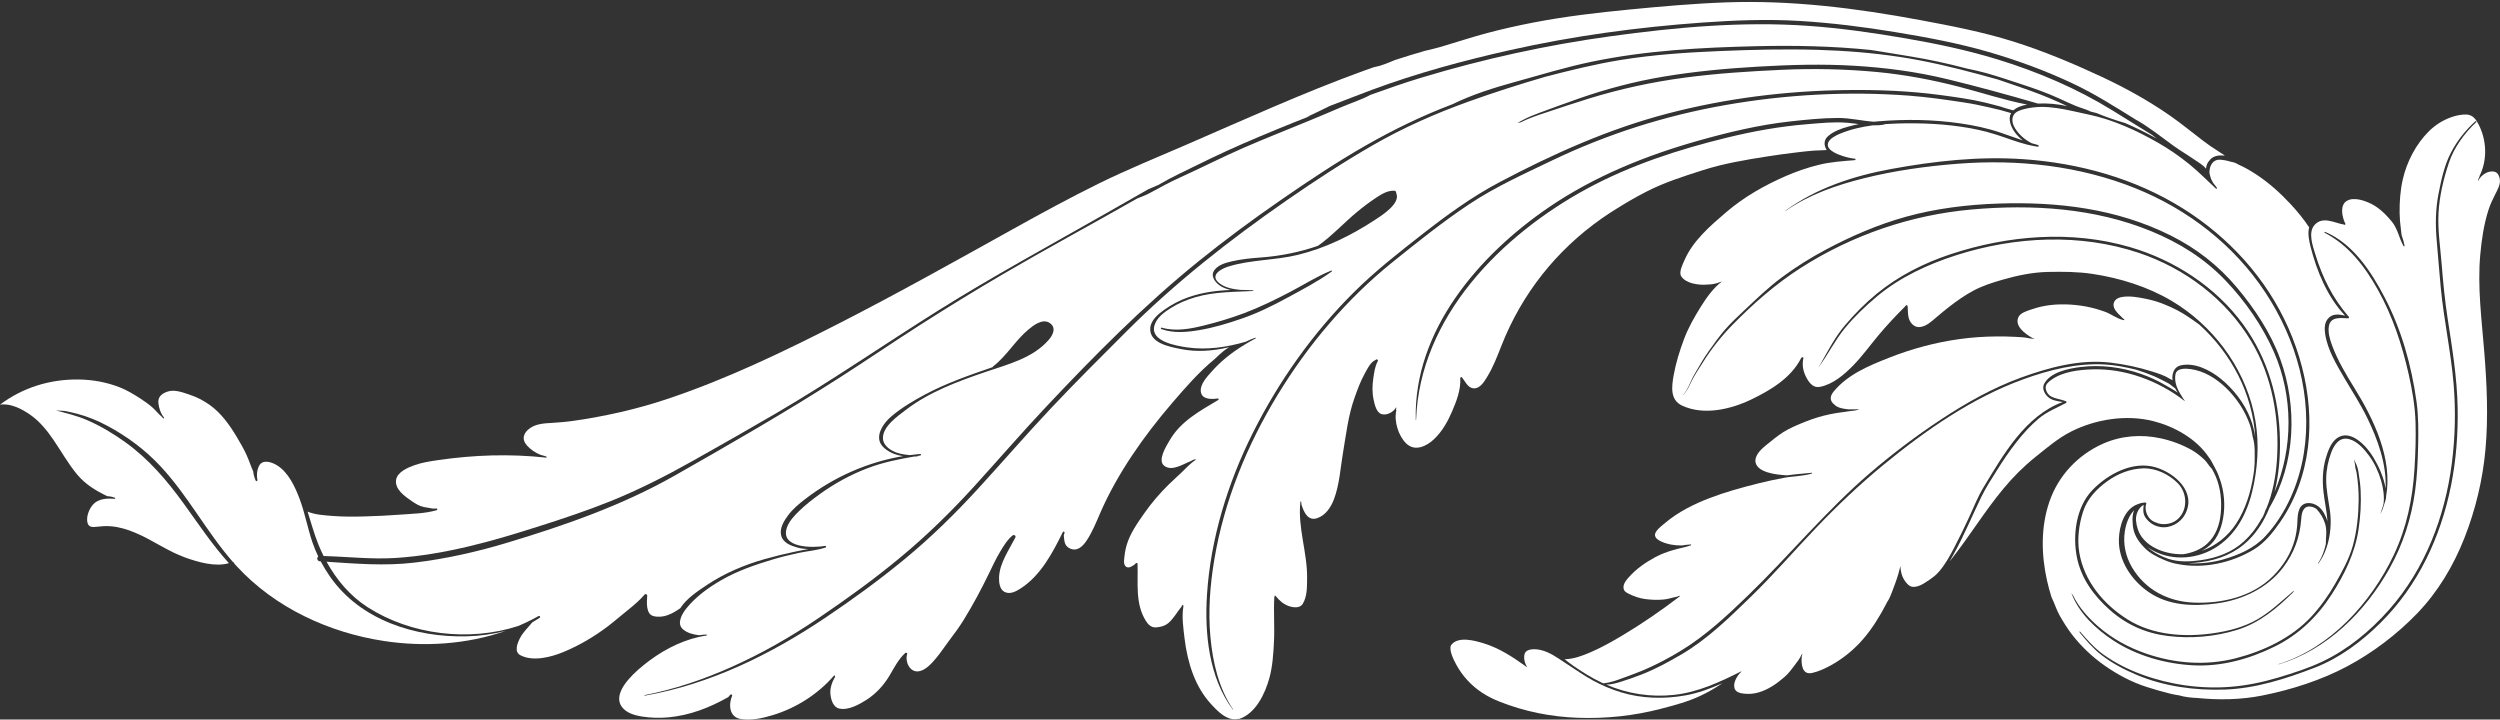
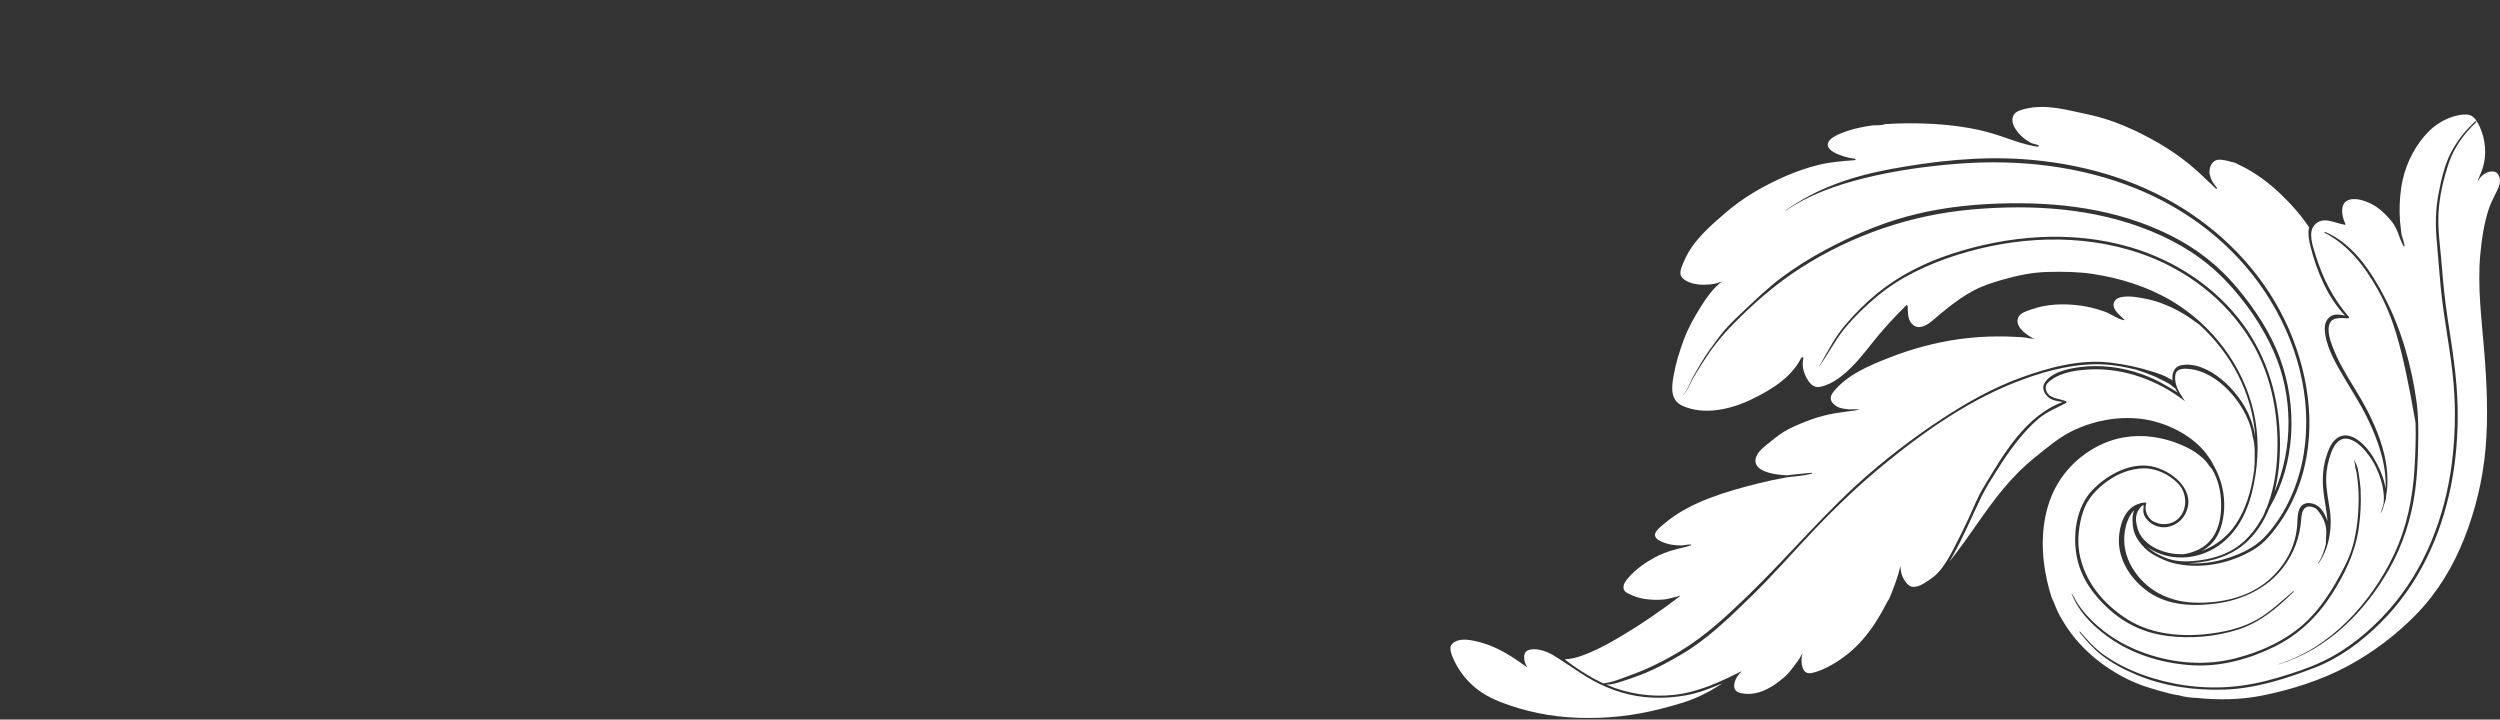
<svg xmlns="http://www.w3.org/2000/svg" fill="#000000" height="623.6" preserveAspectRatio="xMidYMid meet" version="1" viewBox="0.0 -1.7 2166.6 623.6" width="2166.6" zoomAndPan="magnify">
  <rect x="0.0" y="-1.7" width="2166.6" height="623.6" fill="#333333" stroke="none" />
  <defs>
    <clipPath id="a">
-       <path d="M 283 19 L 1870 19 L 1870 621.93 L 283 621.93 Z M 283 19" />
-     </clipPath>
+       </clipPath>
    <clipPath id="b">
      <path d="M 1770 97 L 2166.559 97 L 2166.559 605 L 1770 605 Z M 1770 97" />
    </clipPath>
  </defs>
  <g>
    <g id="change1_1">
      <path d="M 1953.125 355.34 C 1957.82 375.852 1957.414 396.754 1953.391 417.348 C 1949.242 438.641 1940.512 459.148 1921.934 471.691 C 1905.387 482.863 1883.383 484.953 1865.539 475.277 C 1863.941 474.406 1862.418 473.43 1860.973 472.367 C 1861.074 472.461 1861.164 472.562 1861.277 472.656 C 1866.566 477.273 1872.723 480.383 1879.219 482.637 C 1888.383 485.555 1897.859 485.133 1907.352 483.777 C 1921.223 481.793 1934.281 477.051 1944.762 467.457 C 1950.676 462.047 1955.473 455.746 1959.344 448.879 C 1959.305 448.879 1959.293 448.863 1959.254 448.859 C 1961.105 446.566 1962.301 443.668 1963.215 440.73 C 1963.25 440.652 1963.289 440.574 1963.316 440.496 C 1963.391 440.344 1963.441 440.188 1963.504 440.031 C 1963.723 439.68 1963.938 439.328 1964.141 438.969 C 1969.672 425.586 1972.363 410.824 1973.301 396.648 C 1975.625 361.43 1969.293 324.676 1951.043 294.129 C 1929.305 257.766 1893.711 230.906 1853.738 217.484 C 1802.738 200.359 1746.434 203.191 1695.586 219.406 C 1670.902 227.281 1646.551 238.539 1626.555 255.285 C 1616.707 263.543 1607.188 272.629 1599.004 282.559 C 1590.223 293.18 1584.336 305.465 1576.148 316.441 C 1576.125 316.484 1576.047 316.445 1576.074 316.402 C 1576.922 315.07 1577.75 313.738 1578.523 312.367 C 1584.777 301.227 1590.602 290.07 1598.902 280.258 C 1607.188 270.465 1616.414 261.113 1626.324 252.965 C 1645.133 237.52 1667.25 226.305 1690.293 218.672 C 1740.152 202.156 1795.188 197.602 1846.074 212.504 C 1884.676 223.809 1920.285 246.938 1944.129 279.625 C 1965.422 308.832 1975.383 343.898 1975.902 379.82 C 1976.117 394.336 1974.953 410.008 1971.145 424.809 C 1987.527 386.586 1987.398 341.5 1970.664 303.348 C 1960.715 280.629 1945.676 259.086 1928.531 241.191 C 1910.375 222.234 1888.863 208.824 1864.676 198.828 C 1815.504 178.496 1761.129 175.195 1708.594 179.871 C 1655.941 184.559 1604.754 202.137 1560.223 230.719 C 1538.715 244.52 1519.324 261.566 1501.469 279.805 C 1491.953 289.52 1482.992 300.758 1475.824 312.332 C 1472.473 317.766 1468.652 323.164 1465.875 328.922 C 1463.832 333.129 1461.98 337.344 1458.656 340.711 C 1458.605 340.758 1458.539 340.691 1458.578 340.641 C 1463.121 335.578 1464.973 328.648 1468.387 322.848 C 1472.473 315.883 1476.332 308.844 1481.066 302.285 C 1485.508 296.156 1489.832 289.895 1494.797 284.172 C 1499.91 278.281 1505.582 272.973 1511.254 267.641 C 1521.938 257.582 1532.344 247.477 1544.16 238.715 C 1556.199 229.789 1568.918 221.789 1582.152 214.742 C 1604.195 203.004 1627.633 192.824 1651.73 186.156 C 1677.707 178.961 1704.633 175.652 1731.535 174.727 C 1783.145 172.945 1834.461 179.043 1881.148 202.359 C 1903.484 213.512 1922.684 228.461 1938.723 247.621 C 1954.039 265.918 1967.859 286.668 1976.055 309.184 C 1991.207 350.754 1989.445 399.852 1966.793 438.285 C 1962.641 448.777 1956.805 458.434 1948.746 466.395 C 1937.453 477.551 1923.164 483.391 1907.582 485.449 C 1903.812 485.945 1900.121 486.293 1896.453 486.379 C 1906.516 486.906 1916.555 486.016 1926.352 483.223 C 1940.078 479.312 1953.457 473.629 1963.301 462.973 C 1981.336 443.473 1992.426 417.281 1996.574 391.254 C 2004.355 342.578 1990.219 292.66 1963.352 251.91 C 1936.273 210.828 1896.426 179.93 1850.922 161.566 C 1802.016 141.844 1748.742 136.137 1696.41 140.223 C 1669.367 142.336 1642.059 146.152 1615.715 152.695 C 1591.848 158.629 1567.863 166.84 1547.57 181.02 C 1547.434 181.109 1547.316 180.898 1547.434 180.805 C 1574.359 161.148 1606.543 150.707 1639.039 144.742 C 1676.703 137.832 1715.078 133.613 1753.387 136.254 C 1802.039 139.609 1850.426 152.984 1891.949 179.047 C 1931.82 204.07 1964.383 239.699 1983.402 282.977 C 2002.16 325.637 2008.426 375.93 1991.828 420.371 C 1987.754 431.289 1982.414 441.625 1975.766 451.199 C 1969.582 460.094 1962.504 468.957 1953.074 474.621 C 1934 486.09 1909.941 491.398 1887.898 487.238 C 1883.434 486.629 1879.055 485.078 1874.918 483.301 C 1869.055 480.785 1863.383 477.859 1858.801 473.332 C 1854.527 469.105 1850.656 463.848 1849.133 457.941 C 1848.562 455.781 1848.242 453.363 1848.207 450.91 C 1847.891 447.414 1848.219 443.656 1849.512 440.48 C 1844.934 445.164 1842.469 452.344 1841.48 458.676 C 1839.766 469.672 1842.102 480.492 1847.75 490.086 C 1859.184 509.473 1879.082 519.691 1901.223 520.543 C 1925.93 521.496 1952.211 515.41 1970.141 497.332 C 1978.734 488.688 1985.484 477.992 1988.684 466.152 C 1990.066 460.969 1990.828 455.828 1991.016 450.477 C 1991.145 446.754 1991.309 442.961 1992.754 439.484 C 1995.598 432.723 2003.82 433.215 2008.934 437.016 C 2012.984 440.023 2015.434 445 2017.105 449.984 C 2016.523 441.305 2014.52 432.961 2013.578 424.23 C 2012.562 414.723 2012.883 404.848 2015.57 395.609 C 2017.285 389.742 2019.734 382.445 2024.723 378.492 C 2036.586 369.094 2050.977 384.879 2056.711 394.434 C 2061.383 402.211 2066.012 412.02 2067.449 421.805 C 2068.438 400.516 2060.633 379.148 2051.434 360.242 C 2045.633 348.352 2038.504 337.539 2031.84 326.152 C 2025.062 314.57 2017.184 301.555 2015.129 288.051 C 2014.453 283.602 2014.301 278.676 2017.156 274.906 C 2021.055 269.758 2026.84 270.613 2032.348 271.801 C 2017.156 256.004 2007.73 233.098 2002.449 212.238 C 2001.23 207.438 1999.734 200.727 2001.219 195.363 C 1996.422 188.098 1990.762 181.227 1984.953 174.996 C 1976.285 165.699 1966.602 156.941 1955.98 149.91 C 1951.031 146.637 1945.625 143.406 1939.965 140.938 C 1938.988 140.297 1937.922 139.762 1936.82 139.352 C 1936.324 139.211 1935.828 139.059 1935.348 138.895 C 1934.777 138.746 1934.191 138.629 1933.609 138.551 C 1931.895 138.02 1930.184 137.57 1928.445 137.242 C 1926.301 136.832 1923.734 136.496 1921.465 136.879 C 1920.184 137.227 1918.988 137.848 1917.922 138.91 C 1916.539 140.297 1915.641 142.145 1915.172 144.164 C 1915.121 144.516 1915.07 144.871 1915.043 145.227 C 1915.02 145.199 1914.992 145.172 1914.969 145.145 C 1914.816 146.02 1914.766 146.914 1914.766 147.812 C 1914.941 149 1915.195 150.172 1915.562 151.312 C 1915.867 152.238 1916.16 153.121 1916.414 154.012 C 1916.453 154.012 1916.488 154.02 1916.527 154.016 C 1916.922 154.945 1917.379 155.836 1917.887 156.66 C 1919.055 158.086 1920.195 159.531 1921.273 161.012 C 1921.68 161.566 1920.828 162.145 1920.359 161.715 C 1912.695 154.664 1905.477 147.188 1897.367 140.633 C 1888.977 133.848 1880.082 127.664 1870.73 122.285 C 1851.594 111.285 1831.164 101.961 1809.488 97.445 C 1791.445 93.691 1773.246 88.074 1754.77 92.719 C 1751.625 93.512 1747.133 94.723 1745.293 97.707 C 1743.059 101.324 1744.074 105.648 1746.141 109.145 C 1749.531 114.844 1754.836 119.508 1760.836 122.453 C 1762.652 122.988 1764.453 123.512 1766.293 123.984 C 1767.078 124.191 1766.941 125.562 1766.09 125.449 C 1765.711 125.398 1765.328 125.324 1764.934 125.266 C 1764.883 125.273 1764.832 125.285 1764.781 125.277 C 1764.238 125.203 1763.691 125.102 1763.16 124.98 C 1754.199 123.414 1745.684 120.336 1737.082 117.328 C 1727.41 113.949 1717.652 111.223 1707.551 109.418 C 1686.551 105.656 1665.156 104.707 1643.848 105.348 C 1640.371 105.449 1636.844 105.621 1633.328 105.879 C 1633.176 106.086 1632.961 106.246 1632.656 106.301 C 1629.434 106.855 1626.211 107.004 1623 106.926 C 1613.191 108.223 1603.484 110.449 1594.422 114.258 C 1591.047 115.672 1585.59 118.406 1584.27 122.129 C 1584.285 122.223 1584.27 122.324 1584.234 122.43 C 1581.594 130.547 1602.582 135.602 1607.34 135.809 C 1607.379 135.812 1607.402 135.824 1607.43 135.832 C 1607.441 135.836 1607.469 135.836 1607.492 135.836 C 1608.305 135.891 1608.293 137.039 1607.492 137.102 C 1596.91 137.949 1586.492 138.613 1576.137 141.176 C 1566.492 143.57 1557.039 146.789 1547.914 150.762 C 1529.273 158.879 1511.633 168.816 1496.141 182.074 C 1482.246 193.961 1467.043 206.938 1459.695 224.102 C 1458.285 227.395 1454.719 234.23 1457.031 237.785 C 1459.109 240.988 1463.031 242.879 1466.625 243.832 C 1470.711 244.914 1475.34 245.336 1479.832 244.902 C 1481.406 244.859 1482.98 244.727 1484.504 244.477 C 1487.246 244.035 1489.809 243.176 1492.332 242.191 C 1484.883 247.91 1479.211 255.797 1474.262 263.688 C 1468.516 272.875 1463.16 282.238 1459.352 292.426 C 1455.582 302.496 1452.297 313.105 1450.43 323.707 C 1448.707 333.434 1447.223 344.887 1457.805 349.832 C 1476.484 358.562 1499.895 353.074 1517.625 344.559 C 1534.449 336.473 1552.102 325.941 1560.871 308.762 C 1560.934 308.621 1561.047 308.547 1561.164 308.52 C 1561.188 308.449 1561.227 308.379 1561.25 308.301 C 1561.352 307.973 1561.684 307.898 1561.926 307.992 C 1562.344 307.637 1563.027 307.984 1562.902 308.594 C 1561.492 314.926 1562.75 320.738 1565.961 326.367 C 1568.434 330.719 1571.77 334.648 1577.305 333.559 C 1588.508 331.355 1598.141 323.07 1605.934 315.133 C 1613.965 306.93 1620.652 297.621 1628 288.812 C 1635.234 280.137 1642.938 271.961 1650.941 264 C 1650.941 263.922 1650.93 263.84 1650.93 263.762 C 1651.414 263.391 1651.895 263.02 1652.391 262.656 C 1652.82 262.789 1653.176 263.141 1653.227 263.699 C 1653.531 267.078 1653.305 270.68 1654.203 273.973 C 1655.309 278.07 1658.914 282.207 1663.684 281.75 C 1669.535 281.188 1673.977 276.793 1678.266 273.188 C 1681.641 270.355 1684.988 267.484 1688.465 264.785 C 1695.496 259.328 1702.754 254.102 1710.66 249.961 C 1718.543 245.836 1726.891 243.16 1735.418 240.723 C 1748.387 237.023 1761.305 234.262 1774.832 233.965 C 1787.766 233.684 1800.707 233.75 1813.523 235.684 C 1837.152 239.246 1861.289 246.742 1881.934 258.988 C 1917.176 279.895 1943.965 315.203 1953.125 355.34" fill="#ffffff" />
    </g>
    <g id="change1_2">
      <path d="M 1387.84 589.758 C 1388.414 590.031 1388.992 590.281 1389.566 590.539 C 1395.523 589.902 1401.391 587.809 1406.965 585.707 C 1412.516 583.621 1418.141 581.668 1423.609 579.367 C 1435.117 574.527 1446.332 568.609 1456.977 562.098 C 1478.18 549.133 1496.535 532.082 1514.344 514.898 C 1550.602 479.926 1582.484 440.883 1620.844 408.043 C 1640.496 391.227 1661.289 375.516 1682.91 361.32 C 1704.457 347.184 1727.156 334.379 1751.438 325.559 C 1775.934 316.66 1802.566 309.5 1828.836 312.531 C 1841.152 313.949 1853.551 316.625 1865.371 320.363 C 1870.133 321.867 1875.863 323.609 1880.387 326.59 C 1881.188 326.938 1882.09 327.352 1882.797 327.91 C 1882.676 327.02 1882.617 326.121 1882.652 325.215 C 1882.844 320.535 1884.895 316.078 1889.906 314.941 C 1901.922 312.211 1915.172 318.973 1924.285 326.273 C 1935.316 335.121 1945.137 347.633 1950.254 360.91 C 1952.305 366.195 1953.684 371.703 1954.5 377.305 C 1952.188 339.703 1933.875 304.734 1905.973 279.586 C 1899.941 275.234 1893.984 270.91 1887.305 267.395 C 1878.898 262.969 1869.785 259.363 1860.48 257.426 C 1853.562 255.988 1844.676 254.25 1837.578 255.98 C 1832.387 257.25 1829.914 261.926 1833.047 266.828 C 1834.918 269.734 1837.543 271.824 1839.891 274.277 C 1840.203 274.496 1840.516 274.707 1840.828 274.93 C 1841.234 275.23 1840.996 275.852 1840.48 275.75 C 1834.855 274.676 1829.723 270.434 1824.293 268.488 C 1818.969 266.582 1813.5 264.988 1807.938 263.957 C 1796.449 261.82 1783.715 261.312 1772.168 263.391 C 1767.973 264.148 1763.836 265.277 1759.805 266.68 C 1756.473 267.836 1751.027 269.484 1749.324 272.977 C 1745.621 280.574 1754.648 287.441 1761.449 291.27 C 1762.086 291.492 1762.695 291.738 1763.297 292.023 C 1763.355 292.051 1763.391 292.094 1763.426 292.133 C 1761.809 291.844 1760.203 291.625 1758.57 291.473 C 1754.543 290.516 1750.262 290.426 1746.184 290.215 C 1740.98 289.941 1735.777 289.82 1730.57 289.863 C 1719.637 289.957 1708.699 290.684 1697.875 292.207 C 1677.059 295.141 1656.828 300.559 1637.297 308.266 C 1619.859 315.141 1601.215 322.828 1589.031 337.719 C 1585.039 342.598 1586.383 346.469 1589.992 349.121 C 1591.875 351.141 1595.23 352.18 1598.984 352.672 C 1600.195 352.898 1601.43 353.055 1602.656 353.133 C 1602.941 353.098 1603.23 353.062 1603.52 353.027 C 1606.336 353.117 1609.094 353.02 1611.395 352.887 C 1609.523 353.789 1607.055 354.301 1604.344 354.41 C 1599.957 355.145 1595.496 355.59 1591.156 356.32 C 1583.961 357.535 1576.801 359.293 1569.918 361.77 C 1563 364.258 1556.047 367.078 1549.512 370.484 C 1544.008 373.355 1539.414 376.996 1534.605 380.863 C 1530.387 384.27 1525.277 387.895 1522.629 392.766 C 1519.414 398.684 1522.258 403.492 1528.012 406.16 C 1533.289 408.613 1539.176 409.449 1544.93 409.977 C 1546.191 410.094 1547.449 410.188 1548.719 410.262 C 1555.844 409.238 1562.977 408.758 1570.16 408.023 C 1570.555 407.984 1570.59 408.574 1570.254 408.68 C 1566.32 409.898 1562.199 410.445 1558.062 410.887 C 1556.371 411.168 1554.656 411.34 1552.941 411.422 C 1550.746 411.66 1548.574 411.934 1546.453 412.328 C 1538.805 413.746 1531.188 415.375 1523.637 417.273 C 1509.484 420.836 1495.203 424.727 1481.57 429.965 C 1467.816 435.242 1454.305 442.023 1442.984 451.559 C 1440.574 453.582 1437.852 455.625 1435.898 458.109 C 1432.012 463.078 1435.887 465.875 1439.988 467.723 C 1445.469 470.184 1451.605 471.102 1457.625 471.008 C 1460.191 470.555 1462.758 470.25 1465.301 470.141 C 1465.754 470.121 1465.781 470.746 1465.395 470.891 C 1460.516 472.684 1455.238 473.441 1450.25 474.926 C 1444.855 476.527 1439.566 478.453 1434.602 481.117 C 1426.09 485.672 1417.961 491.336 1411.547 498.621 C 1409.758 500.641 1407.516 503.227 1407.086 506.016 C 1406.449 510.07 1408.691 511.492 1411.75 512.996 C 1416.031 515.105 1420.609 516.707 1425.348 517.395 C 1430.777 518.184 1436.547 518.375 1442.012 517.852 C 1445.875 517.48 1449.398 516.07 1453.164 515.484 C 1453.871 515.16 1454.594 514.867 1455.336 514.637 C 1455.73 514.512 1455.875 515.039 1455.586 515.258 C 1439.59 527.438 1422.66 539.137 1405.359 549.398 C 1396.723 554.52 1387.816 559.512 1378.594 563.496 C 1371.531 566.543 1363.797 569.52 1355.98 569.609 C 1358.211 571.398 1360.477 573.191 1362.875 574.871 C 1370.824 580.422 1379.074 585.613 1387.84 589.758" fill="#ffffff" />
    </g>
    <g clip-path="url(#a)" id="change1_9">
      <path d="M 1076.172 274.406 C 1064.473 278.449 1052.301 282.137 1040.102 284.258 C 1029.043 286.184 1017.242 287.395 1006.461 283.488 C 1005.691 283.211 1005.992 282.016 1006.805 282.25 C 1018.742 285.723 1031.531 283.328 1043.324 280.406 C 1055.023 277.504 1066.844 273.996 1078.113 269.738 C 1091.965 264.512 1105.332 257.973 1118.434 251.102 C 1130.07 244.996 1141.574 237.66 1153.789 232.754 C 1154.305 232.547 1154.523 233.312 1154.133 233.594 C 1142.254 242.184 1128.672 249.23 1115.812 256.242 C 1103.043 263.207 1089.941 269.645 1076.172 274.406 Z M 1584.152 116.379 C 1588.957 112.113 1595.457 109.758 1601.582 108.086 C 1604.68 107.238 1607.785 106.492 1610.914 105.848 C 1607.602 105.43 1604.289 104.984 1600.953 104.699 C 1589.508 103.715 1577.742 104.992 1566.309 105.922 C 1542.664 107.84 1519.57 111.973 1496.547 117.605 C 1454.922 127.785 1413.238 141.293 1375.453 161.762 C 1301.219 201.973 1230.316 273.004 1227.258 362.172 C 1227.246 362.355 1226.969 362.355 1226.957 362.172 C 1224.859 285.027 1281.875 219.148 1342.156 178.047 C 1381.59 151.156 1426.148 133.117 1471.949 120.203 C 1497.922 112.883 1524.387 106.523 1551.242 103.562 C 1565.016 102.043 1579.117 100.559 1592.992 100.523 C 1603.441 100.496 1613.633 103.098 1624 103.785 C 1625.18 103.656 1626.363 103.539 1627.555 103.441 C 1651.086 101.516 1675.141 101.789 1698.535 105.18 C 1710.324 106.887 1722.02 109.289 1733.312 113.113 C 1739.883 115.336 1746.398 117.746 1752.98 119.953 C 1750.02 117.684 1747.453 114.926 1745.539 112.102 C 1742.613 107.809 1740.078 101.148 1742.867 96.309 C 1739.656 95.41 1736.48 94.488 1733.277 93.598 C 1730.344 92.879 1727.41 92.191 1724.449 91.5 C 1717.156 89.781 1709.828 88.281 1702.41 87.148 C 1686.586 84.73 1670.715 82.438 1654.73 81.219 C 1601.867 77.195 1547.688 80.172 1495.48 89.312 C 1443.109 98.488 1392.586 114.547 1344.656 137.57 C 1320.367 149.238 1295.75 160.324 1273.25 175.289 C 1250.168 190.641 1228.461 208.082 1206.867 225.445 C 1167.262 257.305 1133.824 296.922 1107.402 340.27 C 1080.582 384.27 1060.852 432.555 1052.332 483.516 C 1048.652 505.527 1046.961 527.996 1048.992 550.273 C 1050.992 572.148 1056.121 594.668 1068.621 613.074 C 1068.73 613.23 1068.492 613.363 1068.383 613.219 C 1047.594 585.348 1043.863 547.16 1046.043 513.461 C 1049.191 464.883 1064.043 416.852 1085.762 373.461 C 1108.23 328.586 1137.863 286.801 1173.5 251.41 C 1191.973 233.078 1212.406 217.102 1232.875 201.102 C 1254.078 184.535 1275.785 168.746 1299.625 156.156 C 1346.109 131.59 1394.352 109.977 1445.344 96.672 C 1495.867 83.488 1548.078 76.977 1600.262 76.34 C 1627.395 76.012 1654.445 77.027 1681.355 80.629 C 1694.531 82.391 1707.719 84.184 1720.652 87.254 C 1724.918 88.266 1729.219 89.559 1733.52 90.598 C 1736.488 91.656 1739.527 92.492 1742.566 93.352 C 1742.672 93.398 1742.785 93.441 1742.887 93.484 C 1743.051 93.551 1743.211 93.574 1743.359 93.578 C 1743.59 93.645 1743.816 93.707 1744.059 93.777 C 1744.301 93.852 1744.539 93.859 1744.758 93.824 C 1744.77 93.879 1744.793 93.93 1744.816 93.988 C 1748.082 91.121 1752.406 89.699 1756.809 88.938 C 1736.902 85.055 1717.398 78.566 1697.812 73.5 C 1674.5 67.473 1650.98 63.035 1627.004 60.738 C 1599.426 58.105 1571.664 57.547 1543.996 58.816 C 1516.062 60.102 1488.094 61.863 1460.355 65.551 C 1432.125 69.301 1404.43 75.27 1377.211 83.652 C 1364 87.727 1350.883 92.152 1337.75 96.512 C 1330.953 98.773 1324.289 101.043 1317.902 104.332 C 1316.961 104.492 1316.023 104.66 1315.082 104.836 C 1316.664 103.984 1318.246 103.117 1319.828 102.266 C 1324.461 99.793 1329.289 97.848 1334.207 96.031 C 1345.629 91.82 1357.074 87.605 1368.574 83.594 C 1392.402 75.277 1416.758 68.891 1441.652 64.711 C 1468.828 60.148 1496.281 57.625 1523.789 56.031 C 1551.551 54.422 1579.324 53.625 1607.109 55.293 C 1634.238 56.926 1661.199 60.484 1687.629 66.91 C 1713.891 73.293 1740.137 80.473 1766.086 88.035 C 1774.754 87.629 1783.113 88.469 1791.555 90.258 C 1789.125 89.152 1786.715 88.02 1784.285 86.91 C 1773.289 81.898 1761.992 77.652 1750.559 73.746 C 1744.254 71.594 1737.945 69.348 1731.582 67.246 C 1726.008 65.684 1720.438 64.141 1714.84 62.641 C 1692.332 56.609 1669.613 51.156 1646.543 47.668 C 1623.012 44.105 1599.254 42.207 1575.461 41.508 C 1547 40.672 1518.516 41.371 1490.066 42.559 C 1461.469 43.758 1432.984 45.68 1404.707 50.246 C 1382.484 53.832 1360.836 59.238 1339.141 64.852 C 1316.688 71.414 1294.395 78.527 1272.391 86.445 C 1243.816 96.734 1216.25 108.898 1189.898 124.062 C 1164.223 138.828 1139.434 155.07 1115.102 171.941 C 1065.863 206.078 1018.473 243.266 976.066 285.699 C 954.125 307.652 932.09 329.527 910.809 352.121 C 889.473 374.777 869.137 398.328 848.129 421.277 C 828.164 443.086 807.223 463.699 784.398 482.531 C 762.223 500.828 738.961 517.77 715.094 533.785 C 667.73 565.57 615.355 591.312 558.773 601.184 C 558.465 601.238 558.332 600.77 558.645 600.711 C 584.512 595.727 609.699 587.133 633.734 576.43 C 660.172 564.66 685.262 550.301 709.207 534.078 C 733.727 517.469 757.789 500.109 780.574 481.168 C 803.305 462.281 824.27 441.785 844.152 419.934 C 865.09 396.922 885.418 373.355 906.746 350.703 C 948.359 306.504 991.301 263.02 1038.582 224.848 C 1061.402 206.43 1084.992 188.938 1109.121 172.273 C 1133.465 155.469 1158.09 138.922 1183.809 124.277 C 1207.957 110.523 1232.75 98.48 1258.711 88.648 C 1276.035 80.176 1294.441 74.43 1313.027 69.293 C 1334.965 63.227 1356.867 56.512 1379.16 51.859 C 1426.402 41.992 1474.484 39.445 1522.609 38.324 C 1555.578 37.559 1588.43 38.25 1621.02 41.574 C 1622.418 41.762 1623.793 41.961 1625.168 42.195 C 1635.25 43.926 1645.352 45.508 1655.43 47.152 C 1671.84 49.82 1688.008 53.367 1704.051 57.559 C 1704.164 57.602 1704.281 57.641 1704.383 57.684 C 1704.637 57.73 1704.875 57.777 1705.105 57.828 C 1710.516 58.996 1715.93 60.117 1721.262 61.621 C 1731.891 64.621 1742.359 68.164 1752.852 71.617 C 1763.516 75.121 1774.113 78.887 1784.328 83.535 C 1789.273 85.785 1794.168 88.184 1799.215 90.211 C 1803.363 91.875 1807.871 92.953 1811.852 94.992 C 1813.57 95.414 1815.301 95.848 1817.023 96.301 C 1825.07 99.66 1833.293 102.508 1841.676 104.93 C 1850.254 108.617 1858.68 112.719 1866.855 117.188 C 1867.602 117.598 1868.359 118.016 1869.105 118.438 C 1867.832 117.418 1866.57 116.402 1865.285 115.391 C 1853.82 108.285 1842.363 101.164 1830.887 94.078 C 1799.82 74.91 1766.004 60.504 1731.156 49.793 C 1705.035 41.766 1678.41 36.203 1651.508 31.551 C 1623.367 26.688 1595.059 22.664 1566.562 20.672 C 1509.859 16.711 1452.387 21.938 1396.199 29.664 C 1340.539 37.312 1285.703 49.344 1231.922 65.574 C 1216.98 70.082 1202.328 75.223 1187.719 80.504 C 1179.473 84.941 1170.391 87.723 1161.805 91.438 C 1152.883 95.301 1143.902 99.035 1134.922 102.766 C 1115.805 110.711 1096.512 118.211 1077.543 126.496 C 1058.941 134.613 1040.895 143.855 1022.422 152.234 C 1013.742 156.172 1005.594 160.555 997.27 165.16 C 993.527 167.23 989.52 168.746 985.547 170.316 C 984.809 170.734 984.062 171.148 983.328 171.566 C 945.289 193.203 906.723 213.965 868.953 236.07 C 844.926 250.133 821.199 264.707 797.742 279.695 C 774.312 294.664 751.355 310.352 727.953 325.359 C 681.199 355.336 633.074 382.992 584.801 410.426 C 539.262 436.312 489.152 453.762 439.145 468.781 C 412.984 476.637 386.203 482.668 359.059 485.891 C 333.543 488.922 308.477 486.812 283.027 485.133 C 291.629 500.785 303.41 514.746 318.504 524.457 C 356.09 548.641 406.652 554.633 449.238 540.777 C 453.488 538.977 457.664 537.008 461.758 534.879 C 461.824 534.82 461.895 534.758 461.957 534.699 C 462.098 534.578 462.262 534.531 462.422 534.539 C 463.875 533.777 465.316 532.992 466.746 532.188 C 467.781 531.605 468.645 533.117 467.668 533.762 C 465.59 535.133 463.461 536.43 461.297 537.668 C 457.668 542.148 453.324 546.105 450.66 551.277 C 448.52 555.438 445.312 563.113 450.906 566.094 C 461.855 571.93 477.594 567.793 488.27 563.379 C 502.004 557.703 515.34 549.84 527.141 540.82 C 532.949 536.375 538.422 531.527 544.152 526.98 C 549.367 522.844 554.285 518.562 558.684 513.547 C 559.418 512.707 560.965 513.359 560.898 514.465 C 560.582 519.848 559.453 530.57 566.449 532.266 C 574.93 534.316 582.758 530.215 589.539 525.426 C 595.02 516.805 605.215 510.219 613.109 504.969 C 628.039 495.043 645.043 487.859 662.266 482.965 C 671 480.48 679.836 478.301 688.719 476.43 C 692.602 475.609 696.492 474.844 700.391 474.121 C 697.324 474.066 694.285 473.723 691.375 472.922 C 685.336 471.262 678.34 468.738 676.895 461.957 C 675.594 455.855 679.531 449.527 682.992 444.891 C 687.078 439.418 692.422 434.953 697.801 430.816 C 722.684 411.664 751.801 398.785 782.598 393.598 C 780.023 393.238 777.48 392.637 774.977 391.711 C 770.324 389.988 763.871 385.945 762.355 380.848 C 759.988 372.867 766.664 364.121 772.379 359.254 C 781.148 351.777 791.566 345.594 801.711 340.184 C 820.441 330.191 840.312 323.363 860.266 316.484 C 860.34 316.223 860.496 315.973 860.758 315.77 C 872.43 306.758 879.863 293.406 891.195 283.941 C 895.617 280.25 903.348 274.246 909.414 278.016 C 915.609 281.867 912.859 288.203 908.965 292.719 C 895.133 308.766 873.297 314.082 854.066 320.645 C 830.383 328.727 805.145 338.055 785.105 353.469 C 777.984 358.949 764.613 368.047 765.211 378.473 C 765.602 385.223 773.012 389.496 778.938 391.141 C 782.008 391.988 785.148 392.422 788.309 392.723 C 791.355 392.309 794.414 391.961 797.484 391.699 C 798.25 391.629 798.426 392.914 797.668 393.039 C 796.898 393.168 796.137 393.297 795.375 393.426 C 795.449 393.574 795.391 393.789 795.16 393.809 C 794.125 393.887 793.094 393.949 792.059 393.988 C 778.398 396.336 765.02 399.055 751.945 404.035 C 737.219 409.645 723.199 417.305 710.434 426.543 C 704.223 431.035 698.023 435.828 692.527 441.191 C 688.484 445.137 683.984 449.871 682.047 455.293 C 675.555 473.461 704.336 473.266 715.074 471.41 C 715.98 471.254 716.344 472.492 715.457 472.797 C 708.039 475.348 699.621 475.848 691.938 477.543 C 684.508 479.18 677.098 480.941 669.809 483.125 C 654.461 487.723 639.043 493.035 625.117 501.066 C 613.953 507.504 602.891 515.492 594.777 525.637 C 591.184 530.125 586.133 538.609 591.801 543.598 C 595.617 546.957 600.754 548.145 605.73 548.812 C 607.855 548.5 610 548.289 612.156 548.211 C 612.656 548.191 612.781 549.02 612.277 549.094 C 594.434 551.672 577.289 560.047 562.93 570.742 C 556.289 575.684 549.785 581.152 544.391 587.461 C 539.379 593.324 533.5 602.719 538.574 610.383 C 542.445 616.23 550.121 618.293 556.676 619.316 C 564.074 620.477 571.738 620.664 579.188 619.988 C 597.824 618.289 615.062 611.555 631.223 602.41 C 631.723 601.66 632.316 600.957 633.023 600.32 C 633.617 599.785 634.883 600.297 634.508 601.184 C 631.305 608.812 631.824 619.715 641.949 621.438 C 651.031 622.98 661.219 620.648 669.918 617.988 C 690.203 611.785 708.914 599.836 722.805 583.781 C 723.137 583.398 723.652 583.832 723.535 584.242 C 723.742 584.402 723.848 584.676 723.66 584.996 C 721.059 589.371 719.16 594.773 719.688 599.949 C 720.152 604.504 721.93 610.996 727.066 612.289 C 734.922 614.27 744.668 608.812 751 604.758 C 759.172 599.527 766.008 592.043 770.93 583.727 C 774.957 576.922 778.594 569.621 784.512 564.215 C 785.215 563.57 786.547 564.188 786.203 565.199 C 784.156 571.25 788.094 580.797 795.699 580.148 C 801.777 579.629 807.441 573.23 811.137 568.848 C 815.328 563.871 818.816 558.387 822.75 553.215 C 827.094 547.504 831.312 541.785 835.082 535.672 C 843.062 522.746 850.328 509.227 856.938 495.551 C 860.008 489.191 862.988 482.754 866.613 476.68 C 869.594 471.691 872.93 466.047 877.527 462.371 C 878.855 461.312 880.73 462.605 879.914 464.211 C 874.5 474.859 866.254 486.301 865.82 498.664 C 865.676 502.801 866.254 508.926 870.414 511.188 C 875.246 513.816 880.672 510.789 884.801 508.098 C 902.023 496.867 912.297 477.305 921.113 459.367 C 921.527 458.527 922.816 459.125 922.59 459.988 C 922.379 460.789 922.152 461.586 921.914 462.383 C 922.418 467.051 922.297 471.477 927.457 473.727 C 933.707 476.457 938.496 471.645 941.75 466.727 C 946.531 459.5 949.812 451.449 953.223 443.52 C 960.828 425.859 970.441 408.992 981.098 393.004 C 991.707 377.098 1003.441 361.977 1015.895 347.473 C 1027.332 334.148 1039.184 320.508 1052.852 309.328 C 1054.062 308.129 1055.293 306.949 1056.562 305.816 C 1059.102 303.562 1062.031 300.98 1065.242 299.191 C 1051.465 302.43 1037.332 303.668 1023.203 300.773 C 1013.453 298.777 995.754 295.688 996.879 282.402 C 997.434 275.836 1003.703 270.523 1008.684 266.977 C 1015.254 262.293 1022.562 258.426 1030.191 255.789 C 1041.973 251.715 1054.293 250.027 1066.691 249.625 C 1063.781 248.977 1060.973 248.008 1058.543 246.66 C 1054.512 244.418 1049.102 238.801 1051.703 233.676 C 1054.543 228.07 1062.062 226.055 1067.691 224.754 C 1075.914 222.855 1084.441 222.047 1092.844 221.43 C 1109.895 220.18 1126.352 216.812 1142.203 211.34 C 1154.555 202.602 1164.773 191.32 1176.402 181.699 C 1181.801 177.23 1187.398 173.066 1193.27 169.219 C 1197.797 166.246 1202.719 163.359 1208.301 163.586 C 1209.266 163.625 1209.977 164.332 1210.012 165.289 C 1210.012 165.41 1210.012 165.516 1210.012 165.621 C 1214.289 174.711 1196.836 185.461 1190.918 189.312 C 1170.586 202.57 1148.352 213.461 1124.672 219.195 C 1105.094 223.938 1084.293 223.301 1064.992 229.148 C 1058.984 230.969 1047.852 236.453 1056.453 243.504 C 1061.555 247.676 1068.301 248.812 1074.773 249.531 C 1078.504 249.562 1082.223 249.688 1085.934 249.883 C 1086.332 249.906 1086.332 250.477 1085.934 250.496 C 1069.352 251.383 1052.363 251.113 1036.273 255.789 C 1028.621 258.012 1021.234 261.082 1014.492 265.375 C 1008.664 269.082 1002.293 273.641 1000.414 280.684 C 996.793 294.219 1019.453 298.008 1028.742 299.355 C 1045.805 301.828 1063.102 299.227 1079.574 294.473 C 1082.262 293.121 1085.031 291.93 1087.871 290.957 C 1088.254 290.832 1088.484 291.41 1088.145 291.594 C 1084.781 293.375 1081.492 295.242 1078.281 297.203 C 1077.852 297.656 1077.312 297.965 1076.715 298.18 C 1066.934 304.312 1057.934 311.434 1050.152 320.242 C 1046.305 324.594 1040.004 331.066 1040.652 337.496 C 1041.383 344.637 1049.754 344.422 1055.223 343.648 C 1055.973 343.453 1056.543 344.477 1055.793 344.926 C 1039.762 354.52 1023.203 363.328 1013.551 380.098 C 1010.863 384.766 1002.941 397.078 1008.832 401.844 C 1015.453 407.191 1024.973 400.637 1031.953 397.953 C 1033.133 397.211 1034.383 396.605 1035.723 396.23 C 1036.152 396.109 1036.352 396.684 1036.012 396.918 C 1031.562 400 1028.121 403.676 1024.293 407.445 C 1020.562 411.121 1016.562 414.531 1012.832 418.219 C 1005.113 425.844 998.004 434.074 991.781 442.973 C 985.848 451.469 979.375 460.598 976.414 470.645 C 975.066 475.203 974.449 479.824 974.129 484.555 C 973.859 488.609 976.477 491.484 980.387 489.352 C 981.832 488.559 983.395 487.68 984.426 486.371 C 984.625 486.121 984.887 486.133 985.09 486.266 C 985.406 486.188 985.816 486.398 985.832 486.789 C 986.449 503.688 983.594 521.156 993.043 536.383 C 994.973 539.492 997.699 542.234 1001.645 542.031 C 1005.551 541.832 1009.641 540.781 1012.672 538.156 C 1017.094 534.328 1019.863 529.086 1023.523 524.59 C 1023.613 524.477 1023.715 524.41 1023.82 524.371 C 1023.953 523.98 1024.07 523.59 1024.234 523.195 C 1024.582 522.332 1025.801 522.648 1025.633 523.582 C 1023.992 532.539 1025.551 542.77 1026.602 551.734 C 1027.812 561.992 1030.164 572.602 1033.805 582.285 C 1037.363 591.734 1042.492 600.762 1049.344 608.238 C 1055.223 614.664 1063.492 623.539 1073.141 621.309 C 1073.371 621.258 1073.543 621.332 1073.672 621.461 C 1088.164 616.844 1096.305 599.633 1100.094 585.91 C 1102.914 575.672 1103.551 564.711 1104.082 554.148 C 1104.723 541.434 1103.652 528.664 1104.352 515.98 C 1104.363 515.762 1104.465 515.586 1104.613 515.461 C 1104.594 515.395 1104.562 515.332 1104.543 515.266 C 1104.344 514.582 1105.234 514.324 1105.602 514.816 C 1108.473 518.562 1112.281 521.898 1116.801 523.5 C 1120.684 524.883 1126.555 525.766 1129.094 521.457 C 1132.965 514.895 1132.672 506.824 1132.781 499.434 C 1133.094 477.301 1124.492 455.418 1126.984 433.195 C 1127.035 432.746 1127.621 432.75 1127.672 433.195 C 1127.773 434.051 1127.863 434.91 1127.941 435.77 C 1129.984 441.977 1133.371 450.035 1141.414 447.406 C 1148.801 444.992 1153.488 437.832 1156.117 430.828 C 1160.875 418.105 1161.633 404.082 1163.879 390.773 C 1166.598 374.773 1168.43 358.234 1173.957 342.879 C 1176.414 336.012 1179.004 328.812 1182.559 322.418 C 1184.781 318.434 1187.27 312.766 1191.504 310.551 C 1191.617 310.492 1191.719 310.465 1191.824 310.453 C 1191.961 310.344 1192.109 310.246 1192.258 310.156 C 1193.027 309.137 1194.668 310.117 1194.035 311.285 C 1191.527 315.891 1190.918 321.098 1190.16 326.207 C 1189.223 332.539 1189.094 338.617 1190.469 344.902 C 1191.355 348.922 1192.867 356.168 1197.672 357.281 C 1202.27 358.348 1207.66 355.359 1209.895 351.375 C 1209.93 351.289 1210.055 351.34 1210.066 351.422 C 1210.148 352.164 1210.043 352.848 1209.816 353.484 C 1210.012 353.547 1210.172 353.738 1210.113 354.012 C 1207.957 363.289 1211.867 376.016 1218.758 382.676 C 1226.328 389.977 1236.5 384.977 1243.023 378.699 C 1249.891 372.078 1254.57 363.777 1258.332 355.086 C 1262.172 346.234 1266.188 335.844 1265.5 326.02 C 1265.441 325.277 1266.543 324.773 1267.035 325.383 C 1269.535 328.539 1271.887 333.926 1276.266 334.742 C 1282.25 335.859 1286.094 329.332 1288.789 324.977 C 1294.027 316.48 1297.559 307.137 1301.207 297.879 C 1318.832 253.047 1348.621 215.359 1388.078 187.648 C 1392.312 184.68 1396.633 181.852 1401.027 179.137 C 1401.242 179.016 1401.461 178.891 1401.68 178.77 C 1409.742 173.648 1418.055 168.926 1426.504 164.562 C 1442.191 156.449 1459.047 151.121 1475.824 145.762 C 1493.703 140.047 1512.242 136.902 1530.762 134.008 C 1539.672 132.613 1548.617 131.332 1557.582 130.312 C 1562.547 129.75 1567.523 129.121 1572.5 128.785 C 1576.047 128.547 1579.602 128.656 1583.133 128.312 C 1580.562 124.508 1580.391 119.719 1584.152 116.379" fill="#ffffff" />
    </g>
    <g id="change1_3">
-       <path d="M 285.969 497.953 C 283.051 493.742 280.363 489.348 277.949 484.809 C 277.711 484.793 277.473 484.777 277.23 484.762 C 274.852 484.617 274.348 481.691 275.789 480.551 C 273.875 476.57 272.176 472.484 270.762 468.301 C 266.637 456.141 264.352 443.414 259.914 431.359 C 256.023 420.789 250.074 407.691 240.023 401.523 C 235.598 398.809 227.523 395.953 224.453 402.152 C 222.664 405.77 222.207 410.352 223.109 414.242 C 223.309 415.098 222.023 415.734 221.637 414.867 C 220.543 412.422 219.652 409.578 219.457 406.828 C 217.352 402.281 215.906 397.48 213.812 392.887 C 211.316 387.422 208.277 382.121 205.191 376.969 C 198.938 366.539 191.551 356.121 181.484 349.043 C 176.246 345.359 170.625 342.445 164.535 340.43 C 158.84 338.547 151.605 335.652 145.582 337.551 C 140.648 339.102 136.621 341.957 137.266 347.688 C 137.746 351.965 139.277 356.707 142.078 360.074 C 142.48 360.562 141.816 361.262 141.367 360.781 C 140.965 360.348 140.555 359.891 140.148 359.41 C 140.145 359.406 140.137 359.406 140.133 359.402 C 137.227 356.996 134.918 353.891 132.062 351.391 C 128.836 348.562 125.336 346.07 121.734 343.742 C 116.012 340.039 110.016 336.414 103.648 333.93 C 92.211 329.461 80.242 327.332 67.969 327.184 C 43.242 326.879 19.652 334.184 0 349.004 C 9.062 347.551 19.008 352.707 26.277 357.797 C 34.586 363.613 41.02 371.664 46.664 380 C 53.277 389.75 59.066 400.043 66.566 409.164 C 73.852 418.023 82.883 423.449 92.941 428.316 C 95.094 428.383 97.328 428.82 99.582 429.691 C 100.043 429.867 100.023 430.66 99.457 430.613 C 92.812 430.09 85.191 430.273 80.438 435.766 C 77.133 439.582 74.523 446.277 75.844 451.422 C 76.902 455.535 80.594 455.195 84.133 454.781 C 88.184 454.305 92.008 454.051 96.09 454.391 C 103.492 455.008 110.246 457.094 117.086 459.945 C 132.102 466.207 145.336 476.074 160.73 481.551 C 171.699 485.453 186.559 489.82 198.363 486.348 C 183.766 470.238 171.684 451.938 158.953 434.371 C 144.52 414.453 128.727 395.992 108.637 381.566 C 98.113 374.008 86.84 367.215 74.891 362.137 C 66.367 358.516 57.371 356.363 48.449 353.973 C 51.047 354.16 53.652 354.309 56.254 354.461 C 59.84 355.191 63.418 355.953 66.961 356.895 C 76.078 359.32 84.832 362.934 93.145 367.391 C 110.102 376.48 125.648 388.039 138.828 402.09 C 162.742 427.582 178.902 459.129 201.855 485.336 C 202.516 485.453 202.957 486.043 203.078 486.73 C 203.801 487.535 204.527 488.34 205.262 489.137 C 238.301 524.984 285.102 546.602 332.945 553.84 C 367.699 559.102 404.73 556.766 438.207 545.043 C 427.297 547.895 416.105 549.449 404.668 549.754 C 360.223 550.938 312.227 535.84 285.969 497.953" fill="#ffffff" />
-     </g>
+       </g>
    <g id="change1_4">
      <path d="M 1404.711 598.258 C 1396.301 595.68 1388.18 592.246 1380.469 588.031 C 1372.32 583.582 1364.898 578.199 1357.102 573.211 C 1349.871 568.59 1343.352 563.379 1334.738 561.52 C 1330.871 560.68 1322.57 560 1321.238 565.25 C 1320.43 568.453 1321.078 571.656 1322.449 574.582 C 1322.672 574.875 1322.879 575.18 1323.031 575.512 C 1323.059 575.582 1323.059 575.66 1323.039 575.738 C 1323.09 575.82 1323.129 575.906 1323.172 575.988 C 1323.309 576.223 1322.969 576.504 1322.789 576.285 C 1322.691 576.156 1322.59 576.023 1322.488 575.891 C 1311.148 567.793 1299.801 560.234 1286.34 556.008 C 1278.578 553.574 1263.461 549.215 1257.551 557.441 C 1255.34 561.652 1260.172 570.781 1261.941 574.082 C 1264.578 579.027 1267.91 583.695 1271.711 587.82 C 1279.469 596.246 1288.621 601.996 1299.211 606.227 C 1320.922 614.906 1344.031 619.516 1367.379 620.363 C 1391.57 621.238 1415.82 618.707 1439.262 612.594 C 1450.75 609.598 1462.441 606.543 1473.238 601.512 C 1480.059 598.332 1486.57 594.605 1492.738 590.355 C 1482.328 595.035 1471.641 599.02 1460.371 601.016 C 1442.02 604.262 1422.602 603.746 1404.711 598.258" fill="#ffffff" />
    </g>
    <g id="change1_5">
-       <path d="M 280.438 480.176 C 301.16 480.738 321.867 483.148 342.605 481.867 C 364.367 480.523 386.09 476.621 407.277 471.578 C 428.328 466.566 449.047 460.156 469.656 453.578 C 489.18 447.348 508.602 440.82 527.641 433.219 C 552.824 423.164 576.688 411.035 600.301 397.766 C 624.535 384.148 648.719 370.438 672.715 356.402 C 720.77 328.305 766.43 296.629 813.582 267.098 C 860.395 237.773 908.805 211.492 956.785 184.184 C 969.566 176.906 982.34 169.555 995.18 162.293 C 997.969 161.109 1000.758 159.93 1003.547 158.742 C 1009.664 155.164 1015.895 151.875 1022.305 148.727 C 1040.516 139.785 1058.684 130.844 1077.297 122.77 C 1096.766 114.332 1116.387 106.262 1136.145 98.543 C 1134.977 98.902 1133.816 99.262 1132.645 99.617 C 1139.316 96.566 1145.934 93.414 1152.484 90.113 C 1164.523 85.594 1176.465 80.793 1188.535 76.309 C 1227.559 61.805 1268.219 50.785 1308.828 41.684 C 1363.539 29.418 1419.305 21.852 1475.223 17.859 C 1503.434 15.844 1531.539 14.75 1559.801 16.457 C 1587.555 18.133 1615.164 21.621 1642.582 26.141 C 1669.59 30.586 1696.523 35.578 1722.844 43.18 C 1748.445 50.574 1773.559 59.82 1797.633 71.281 C 1816.109 80.074 1833.18 90.992 1850.473 101.695 C 1862.195 108.18 1872.57 116.637 1883.453 124.496 C 1889.32 128.746 1895.602 132.391 1901.562 136.516 C 1904.32 138.426 1909.301 141.191 1911.844 144.535 C 1911.996 141.914 1912.887 139.434 1914.684 137.516 C 1915.594 136.203 1916.848 135.082 1918.562 134.262 C 1920.812 133.188 1923.367 132.863 1926.039 133.039 C 1926.762 133.023 1927.484 133.039 1928.191 133.109 C 1926.535 131.953 1924.809 130.863 1923.094 129.797 C 1918.305 126.824 1913.676 123.625 1909.195 120.215 C 1899.812 113.098 1890.742 105.594 1881.086 98.848 C 1861.898 85.449 1841.52 74.207 1820.32 64.352 C 1795.668 52.887 1770.52 42.352 1744.562 34.219 C 1718.27 25.977 1691.227 20.762 1664.16 15.719 C 1608.598 5.367 1552.68 -1.691 1496.051 0.355 C 1467.945 1.367 1439.922 3.855 1411.945 6.578 C 1384.172 9.281 1356.453 12.504 1329.031 17.805 C 1315.559 20.414 1302.156 23.41 1288.871 26.926 C 1275.48 30.465 1262.387 34.887 1249.102 38.773 C 1244.418 40.148 1239.66 41.246 1234.918 42.355 C 1226.199 44.859 1217.516 47.527 1208.883 50.344 C 1202.848 52.863 1196.648 55.488 1190.25 56.652 C 1187.281 57.695 1184.324 58.75 1181.375 59.82 C 1129.324 78.723 1078.938 101.707 1028.156 123.707 C 1002.785 134.699 977.184 145.09 952.355 157.293 C 927.047 169.738 902.293 183.258 877.641 196.957 C 828.051 224.516 778.531 252.277 728.012 278.113 C 679.16 303.09 628.93 327.305 576.75 344.574 C 550.789 353.168 524.285 359.07 497.23 362.98 C 490.781 363.914 484.367 364.461 477.859 364.824 C 471.684 365.168 464.812 365.602 459.531 369.203 C 453.57 373.273 451.695 379.016 456.918 384.66 C 460.168 388.172 464.152 390.734 468.543 392.539 C 470.203 392.922 471.836 393.379 473.434 393.945 C 473.926 394.117 473.887 394.969 473.305 394.906 C 442.023 391.461 410.5 392.527 379.379 397.09 C 372.645 398.078 365.758 399.129 359.324 401.414 C 353.652 403.43 344.398 407.227 343.27 414.09 C 341.926 422.266 350.859 428.496 356.73 432.516 C 359.883 434.672 363.312 436.848 367.098 437.664 C 369.797 438.246 372.547 438.512 375.242 439.074 C 376.27 439.035 377.293 439 378.316 438.996 C 379.16 438.992 379.305 440.207 378.512 440.441 C 368.422 443.41 356.906 443.523 346.477 444.336 C 336.562 445.102 326.605 445.555 316.668 445.836 C 307.234 446.105 297.754 446.207 288.34 445.453 C 281.449 444.902 273.164 444.488 266.578 441.684 C 269.566 451.191 272.191 460.887 275.902 470.102 C 277.273 473.508 278.797 476.871 280.438 480.176" fill="#ffffff" />
-     </g>
+       </g>
    <g id="change1_6">
      <path d="M 1706.695 446.148 C 1710.609 437.625 1714.074 428.789 1718.938 420.746 C 1735.887 392.738 1755.176 358.488 1787.734 346.68 C 1783.348 346.035 1778.355 345.371 1775.059 342.484 C 1772.059 339.883 1769.477 335.141 1771.41 331.207 C 1776.551 320.805 1792.797 317.68 1802.902 316.398 C 1820.375 314.188 1838.324 316.43 1854.949 322.16 C 1862.719 324.84 1870.035 328.203 1877.098 332.41 C 1880.422 334.383 1884.059 336.258 1887.312 338.566 C 1886.488 337.387 1885.75 336.141 1885.09 334.859 C 1883.492 333.789 1882.031 332.504 1880.504 331.312 C 1879.797 330.973 1879.137 330.551 1878.477 330.113 C 1878.246 329.996 1878.004 329.879 1877.758 329.762 C 1874.203 327.957 1870.754 326.027 1867.074 324.457 C 1861.77 322.195 1856.488 320.297 1851.105 318.637 C 1842.191 316.473 1833.148 314.684 1824.035 314.18 C 1799.859 312.84 1776.008 318.816 1753.441 327.02 C 1708.898 343.207 1668.582 371.355 1632.164 401.246 C 1611.43 418.277 1591.965 436.801 1573.449 456.223 C 1554.648 475.953 1536.875 496.508 1517.305 515.512 C 1498.688 533.582 1479.723 552.258 1457.18 565.438 C 1446.145 571.891 1434.844 578.078 1422.906 582.762 C 1417 585.082 1410.922 587.16 1404.867 589.082 C 1400.594 590.441 1396.438 591.535 1392.027 591.633 C 1410.527 599.543 1430.664 602.723 1450.777 600.504 C 1471.777 598.184 1490.316 589.492 1508.887 580.164 C 1508.91 580.152 1508.922 580.137 1508.945 580.121 C 1508.957 580.109 1508.98 580.113 1509.004 580.109 C 1509.098 580.059 1509.211 580.004 1509.316 579.953 C 1509.016 580.328 1508.75 580.719 1508.496 581.121 C 1508.332 581.246 1508.172 581.371 1507.996 581.492 C 1504.941 584.859 1501.953 590.285 1503.168 594.629 C 1504.141 598.074 1507.637 598.934 1510.809 599.379 C 1515.305 600.008 1519.84 599.617 1524.195 598.344 C 1532.555 595.895 1539.828 590.801 1546.355 585.145 C 1549.539 582.371 1552.031 579.238 1554.543 575.867 C 1555.309 574.859 1556.047 573.848 1556.766 572.816 C 1558.77 570.527 1560.309 567.707 1561.758 564.918 C 1561.93 565.078 1562.035 565.316 1561.965 565.582 C 1561.824 566.125 1561.664 566.652 1561.469 567.168 C 1560.91 573.543 1561.559 583.523 1570.488 581.5 C 1576.113 580.23 1581.602 577.711 1586.629 574.941 C 1597.152 569.137 1606.656 561.395 1614.531 552.305 C 1622.66 542.906 1629.168 532.309 1634.852 521.285 C 1635.082 520.855 1635.293 520.422 1635.5 519.992 C 1637.297 517.496 1638.453 514.551 1639.555 511.676 C 1641.602 506.312 1643.629 500.957 1645.25 495.445 C 1645.887 493.262 1646.453 491.051 1646.977 488.836 C 1647.137 492.82 1647.926 496.914 1649.883 500.211 C 1651.34 502.676 1653.945 506.258 1657.023 506.773 C 1660.348 507.332 1663.625 506.016 1666.473 504.391 C 1666.578 504.328 1666.691 504.266 1666.797 504.203 C 1670.203 502.223 1673.398 500.02 1676.406 497.629 C 1677.844 496.406 1679.188 495.098 1680.414 493.68 C 1685.902 487.328 1689.965 479.902 1693.809 472.48 C 1698.293 463.805 1702.621 455.02 1706.695 446.148" fill="#ffffff" />
    </g>
    <g clip-path="url(#b)" id="change1_8">
-       <path d="M 2145.98 104.172 C 2135.996 113.496 2126.785 126.047 2122.398 139.102 C 2117.723 153.016 2114.066 168.27 2113.32 182.957 C 2112.551 197.832 2114.875 212.691 2116.059 227.488 C 2117.297 243.105 2118.812 258.602 2121.191 274.09 C 2125.137 299.875 2129.43 325.633 2129.898 351.781 C 2130.297 374.398 2128.582 397.125 2124.113 419.32 C 2115.184 463.785 2095.578 505.781 2063.156 537.969 C 2046.664 554.344 2027.508 568.68 2005.668 577.078 C 1980.922 586.594 1954.867 594.969 1928.152 595.906 C 1902.312 596.816 1875.594 593.207 1851.641 583.137 C 1840.902 578.625 1830.48 573.129 1821.242 565.98 C 1813.852 560.266 1808.086 553.398 1802.301 546.387 C 1802.383 545.984 1802.344 545.566 1802.195 545.152 C 1808.684 552.594 1815.023 559.977 1823.262 565.809 C 1833.539 573.078 1844.77 578.68 1856.586 582.98 C 1880.816 591.793 1907.297 595.562 1933.043 593.527 C 1947.078 592.418 1960.902 589.527 1974.395 585.508 C 1987.34 581.648 2000.551 577.418 2012.781 571.602 C 2034.914 561.059 2054.117 545.156 2070.32 526.879 C 2101.531 491.664 2118.891 446.242 2124.848 399.918 C 2127.77 377.203 2128.301 354.168 2126.414 331.336 C 2124.102 303.223 2117.922 275.621 2115.262 247.555 C 2113.961 233.68 2112.871 219.773 2111.672 205.887 C 2110.543 192.598 2110.742 179.617 2113.281 166.496 C 2115.609 154.438 2118.332 141.688 2124.023 130.703 C 2129.379 120.344 2136.609 111.262 2145.223 103.41 C 2145.727 102.945 2146.484 103.695 2145.98 104.172 Z M 1795.109 512.164 C 1795.617 512.984 1796.148 513.789 1796.719 514.555 C 1801.809 524.996 1810.199 534.168 1818.73 541.523 C 1830.785 551.91 1844.758 559.516 1859.789 564.707 C 1884.91 573.383 1911.816 575.426 1937.68 568.758 C 1961.727 562.559 1985.824 551.219 2002.945 532.832 C 2011.012 524.168 2017.871 514.461 2023.762 504.195 C 2029.703 493.82 2035.844 482.785 2039.059 471.211 C 2042.609 458.398 2043.965 444.809 2044.109 431.527 C 2044.191 423.863 2043.539 416.328 2042.422 408.746 C 2042.184 407.105 2041.77 405.551 2041.293 404.035 C 2041.066 401.414 2040.68 398.816 2040.055 396.285 C 2041.609 399.645 2043.246 402.844 2043.832 406.688 C 2044.684 412.137 2045.531 417.629 2045.812 423.141 C 2046.371 434.367 2045.707 445.789 2044.043 456.91 C 2041 477.414 2031.828 496.254 2020.648 513.562 C 2008.117 532.953 1992.191 548.301 1971.418 558.578 C 1949.43 569.453 1924.988 576.23 1900.316 574.867 C 1876.473 573.551 1851.641 566.559 1831.531 553.391 C 1816.34 543.441 1801.531 529.555 1795.109 512.164 Z M 2074.562 479.199 C 2085.754 455.531 2090.938 430.344 2092.52 404.297 C 2093.332 391.117 2093.781 377.777 2093.41 364.57 C 2092.984 350.371 2090.566 336.375 2087.441 322.543 C 2081.66 296.941 2073.539 272.305 2060.699 249.312 C 2049.52 229.289 2035.391 210.789 2014.668 200.023 C 2014.148 199.762 2014.602 199.059 2015.105 199.273 C 2039.258 209.504 2055.145 233.898 2066.773 256.305 C 2081.262 284.16 2089.93 315.188 2094.234 346.219 C 2096.043 359.168 2095.922 372.191 2095.629 385.238 C 2095.363 398.051 2094.754 410.891 2093.039 423.605 C 2089.836 447.34 2082.617 469.941 2070.895 490.852 C 2049.824 528.453 2016.836 561.367 1974.832 574.051 C 1974.672 574.098 1974.621 573.859 1974.766 573.812 C 2019.52 559.855 2054.969 520.641 2074.562 479.199 Z M 2166.344 152.934 C 2165.691 150.32 2164.641 147.875 2161.984 147.172 C 2156.402 145.695 2150.195 149.965 2147.789 154.855 C 2147.695 155.035 2147.414 154.91 2147.469 154.723 C 2147.789 153.613 2148.227 152.523 2148.77 151.484 C 2148.73 151.332 2148.73 151.152 2148.812 150.957 C 2155.938 136.75 2155.125 119.344 2147.68 105.434 C 2145.449 101.23 2142.59 97.684 2137.406 97.559 C 2132.992 97.453 2128.688 98.359 2124.539 99.809 C 2117.191 102.375 2110.531 106.559 2105.016 112.039 C 2093.781 123.164 2085.766 138.555 2082.312 153.957 C 2080.184 163.387 2079.492 173.078 2079.602 182.727 C 2079.641 187.383 2080.051 192.004 2080.676 196.617 C 2080.902 198.367 2081.062 200.168 2081.301 201.957 C 2082.418 205.023 2083.297 208.152 2083.879 211.289 C 2083.984 211.793 2083.309 212.141 2083.027 211.648 C 2079.055 204.582 2078.031 196.547 2072.66 190.113 C 2067.77 184.211 2062.027 178.477 2055.102 175.004 C 2049.414 172.156 2039.816 168.691 2033.73 172.465 C 2027.668 176.215 2029.754 186.254 2032.32 191.664 C 2032.52 191.82 2032.598 192.031 2032.598 192.242 C 2032.863 192.867 2032.066 193.562 2031.562 192.996 C 2031.551 192.977 2031.535 192.961 2031.523 192.945 C 2023.16 191.621 2012.953 185.172 2005.762 193.414 C 2000.059 199.949 2004.422 211.691 2006.625 218.887 C 2012.703 238.762 2021.516 256.465 2035.07 272.273 C 2035.113 272.32 2035.125 272.367 2035.152 272.414 C 2035.152 272.418 2035.152 272.418 2035.164 272.418 C 2036.16 272.633 2035.938 274.23 2034.926 274.184 C 2028.52 273.902 2019.824 272.574 2018.324 280.836 C 2017.34 286.297 2019.094 292.234 2020.957 297.324 C 2025.809 310.633 2033.223 322.953 2040.656 334.949 C 2057.297 361.785 2073.727 396.133 2067.891 428.391 C 2067.863 429.008 2067.824 429.617 2067.77 430.227 C 2067.465 431.207 2067.184 432.203 2066.973 433.215 C 2066.203 435.266 2065.578 437.395 2064.953 439.5 C 2064.914 439.594 2064.871 439.688 2064.832 439.781 C 2064.832 439.777 2064.832 439.777 2064.832 439.777 C 2064.82 439.797 2064.805 439.82 2064.805 439.84 C 2064.273 441.023 2063.715 442.195 2063.09 443.352 C 2063.051 443.301 2063.012 443.238 2063.039 443.16 C 2064.074 440.453 2065.004 437.703 2065.668 434.879 C 2066.547 428.312 2065.312 420.836 2063.582 414.938 C 2061.336 407.277 2058 399.961 2053.309 393.477 C 2049.109 387.664 2043.141 380.84 2035.938 378.887 C 2027.574 376.617 2022.938 383.559 2020.316 390.504 C 2017.633 397.652 2016.09 405.309 2015.973 412.953 C 2015.84 422.547 2017.91 431.676 2019.242 441.117 C 2020.637 451.02 2019.773 462.598 2016.305 472.828 C 2016.289 472.859 2016.289 472.887 2016.289 472.914 C 2016.289 472.938 2016.262 472.941 2016.262 472.957 C 2014.562 477.949 2012.25 482.621 2009.258 486.605 C 2009.098 486.82 2008.727 486.621 2008.887 486.391 C 2012.145 481.703 2014.324 475.836 2015.652 469.812 C 2015.625 463.977 2016.82 458.348 2015.094 452.453 C 2013.539 447.129 2011.094 443.383 2007.609 439.445 C 2004.777 437.367 1999.715 435.922 1997.043 439.074 C 1994.891 441.582 1994.531 445.316 1994.293 448.477 C 1993.121 463.969 1988.098 477.59 1978.688 490.051 C 1965.141 507.977 1943.355 518.203 1921.426 521.203 C 1901.062 523.992 1879.25 523.379 1861.797 511.188 C 1847.215 501 1835.852 484.141 1836.305 465.789 C 1836.594 453.879 1841.113 439.449 1852.559 435.27 C 1852.68 435.25 1852.785 435.227 1852.891 435.207 C 1854.777 434.352 1856.707 433.945 1858.898 433.754 C 1859.191 433.73 1859.379 433.863 1859.484 434.055 C 1859.562 434.043 1859.645 434.031 1859.723 434.02 C 1859.75 434.07 1859.789 434.113 1859.828 434.176 C 1860.004 434.266 1860.098 434.43 1860.137 434.605 C 1859.75 435.602 1859.473 436.625 1859.445 437.699 C 1859.352 440.871 1860.242 443.785 1862.023 446.41 C 1863.723 448.918 1866.023 450.375 1868.59 451.16 C 1869.188 451.457 1869.801 451.711 1870.422 451.887 C 1876.207 453.48 1882.957 452.203 1887.465 448.074 C 1896.262 440.027 1895.57 425.391 1887.438 417.152 C 1879.77 409.391 1868.535 403.93 1857.492 404.195 C 1846.391 404.461 1835.664 408.672 1826.652 415.062 C 1817.07 421.859 1808.789 430.617 1805.172 442.016 C 1801.691 452.98 1800.082 465.59 1801.969 477.016 C 1806.051 501.758 1822.852 521.895 1843.68 535.043 C 1865.77 548.977 1893.539 550.711 1918.832 546.996 C 1931.727 545.105 1944.965 541.645 1956.328 535.074 C 1967.879 528.391 1977.25 519.246 1987.367 510.68 C 1987.66 510.43 1988.07 510.832 1987.793 511.113 C 1973.555 525.297 1958.352 538.086 1938.812 544.164 C 1919.512 550.164 1898.762 551.926 1878.691 549.473 C 1859.59 547.137 1842.723 539.582 1828.301 526.77 C 1814.785 514.75 1803.777 499.848 1800.043 481.848 C 1796 462.398 1799.125 437.793 1813.402 422.992 C 1826.641 409.25 1848.199 397.598 1867.754 403.18 C 1884.711 408.016 1903.934 424.742 1893.672 444.055 C 1889.672 451.57 1880.672 456.5 1872.086 455 C 1867.102 454.129 1863.086 451.629 1859.961 447.668 C 1856.867 443.734 1857.41 440.227 1857.781 435.812 C 1853.211 438.293 1850.75 444.336 1851.148 449.254 C 1851.562 454.273 1853.145 459.562 1856.148 463.676 C 1861.254 470.68 1869.508 474.98 1877.789 477.047 C 1882.652 478.254 1887.492 478.746 1892.262 478.602 C 1899.734 477.422 1907.297 474.559 1912.797 469.523 C 1920.297 462.66 1923.656 453.117 1924.602 443.145 C 1925.586 432.527 1924.523 421.418 1920.363 411.516 C 1919.352 409.145 1918.195 406.867 1916.957 404.637 C 1914.379 402.238 1912.918 399.039 1910.352 396.617 C 1906.988 393.457 1903.188 390.402 1899.16 388.152 C 1890.84 383.52 1881.75 380.137 1872.43 378.145 C 1855.59 374.527 1838.23 375.836 1822.398 382.895 C 1800.68 392.578 1783.734 410.633 1776.039 433.238 C 1768.555 455.191 1769.031 479.043 1774.043 501.492 C 1775.121 506.289 1776.422 511.113 1777.938 515.887 C 1780.582 521.117 1782.18 526.828 1785.102 531.941 C 1788.211 537.395 1791.551 542.781 1795.363 547.777 C 1803.445 558.344 1813.336 567.695 1824.246 575.305 C 1835.371 583.059 1847.27 589.395 1860.188 593.57 C 1866.863 595.723 1873.641 597.68 1880.434 599.371 C 1883.09 600.035 1885.734 600.52 1888.383 600.914 C 1893.523 602.395 1898.801 602.973 1904.117 603.188 C 1922.914 605.074 1941.973 604.77 1960.449 601.094 C 1985.707 596.066 2011.785 587.773 2034.527 575.586 C 2056.59 563.766 2077.445 547.941 2094.805 529.914 C 2112.828 511.188 2126.281 488.637 2135.773 464.504 C 2145.477 439.859 2151.723 413.672 2154.047 387.285 C 2156.535 359.188 2155.203 330.969 2152.945 302.902 C 2150.711 275.105 2146.992 247.148 2149.477 219.242 C 2150.633 206.223 2152.598 192.777 2156.586 180.301 C 2158.09 175.605 2160.07 171.422 2162.289 167.035 C 2164.23 163.18 2167.355 157.945 2166.371 153.426 C 2166.332 153.25 2166.332 153.09 2166.344 152.934" fill="#ffffff" />
+       <path d="M 2145.98 104.172 C 2135.996 113.496 2126.785 126.047 2122.398 139.102 C 2117.723 153.016 2114.066 168.27 2113.32 182.957 C 2112.551 197.832 2114.875 212.691 2116.059 227.488 C 2117.297 243.105 2118.812 258.602 2121.191 274.09 C 2125.137 299.875 2129.43 325.633 2129.898 351.781 C 2130.297 374.398 2128.582 397.125 2124.113 419.32 C 2115.184 463.785 2095.578 505.781 2063.156 537.969 C 2046.664 554.344 2027.508 568.68 2005.668 577.078 C 1980.922 586.594 1954.867 594.969 1928.152 595.906 C 1902.312 596.816 1875.594 593.207 1851.641 583.137 C 1840.902 578.625 1830.48 573.129 1821.242 565.98 C 1813.852 560.266 1808.086 553.398 1802.301 546.387 C 1802.383 545.984 1802.344 545.566 1802.195 545.152 C 1808.684 552.594 1815.023 559.977 1823.262 565.809 C 1833.539 573.078 1844.77 578.68 1856.586 582.98 C 1880.816 591.793 1907.297 595.562 1933.043 593.527 C 1947.078 592.418 1960.902 589.527 1974.395 585.508 C 1987.34 581.648 2000.551 577.418 2012.781 571.602 C 2034.914 561.059 2054.117 545.156 2070.32 526.879 C 2101.531 491.664 2118.891 446.242 2124.848 399.918 C 2127.77 377.203 2128.301 354.168 2126.414 331.336 C 2124.102 303.223 2117.922 275.621 2115.262 247.555 C 2113.961 233.68 2112.871 219.773 2111.672 205.887 C 2110.543 192.598 2110.742 179.617 2113.281 166.496 C 2115.609 154.438 2118.332 141.688 2124.023 130.703 C 2129.379 120.344 2136.609 111.262 2145.223 103.41 C 2145.727 102.945 2146.484 103.695 2145.98 104.172 Z M 1795.109 512.164 C 1795.617 512.984 1796.148 513.789 1796.719 514.555 C 1801.809 524.996 1810.199 534.168 1818.73 541.523 C 1830.785 551.91 1844.758 559.516 1859.789 564.707 C 1884.91 573.383 1911.816 575.426 1937.68 568.758 C 1961.727 562.559 1985.824 551.219 2002.945 532.832 C 2011.012 524.168 2017.871 514.461 2023.762 504.195 C 2029.703 493.82 2035.844 482.785 2039.059 471.211 C 2042.609 458.398 2043.965 444.809 2044.109 431.527 C 2044.191 423.863 2043.539 416.328 2042.422 408.746 C 2042.184 407.105 2041.77 405.551 2041.293 404.035 C 2041.066 401.414 2040.68 398.816 2040.055 396.285 C 2041.609 399.645 2043.246 402.844 2043.832 406.688 C 2044.684 412.137 2045.531 417.629 2045.812 423.141 C 2046.371 434.367 2045.707 445.789 2044.043 456.91 C 2041 477.414 2031.828 496.254 2020.648 513.562 C 2008.117 532.953 1992.191 548.301 1971.418 558.578 C 1949.43 569.453 1924.988 576.23 1900.316 574.867 C 1876.473 573.551 1851.641 566.559 1831.531 553.391 C 1816.34 543.441 1801.531 529.555 1795.109 512.164 Z M 2074.562 479.199 C 2085.754 455.531 2090.938 430.344 2092.52 404.297 C 2093.332 391.117 2093.781 377.777 2093.41 364.57 C 2081.66 296.941 2073.539 272.305 2060.699 249.312 C 2049.52 229.289 2035.391 210.789 2014.668 200.023 C 2014.148 199.762 2014.602 199.059 2015.105 199.273 C 2039.258 209.504 2055.145 233.898 2066.773 256.305 C 2081.262 284.16 2089.93 315.188 2094.234 346.219 C 2096.043 359.168 2095.922 372.191 2095.629 385.238 C 2095.363 398.051 2094.754 410.891 2093.039 423.605 C 2089.836 447.34 2082.617 469.941 2070.895 490.852 C 2049.824 528.453 2016.836 561.367 1974.832 574.051 C 1974.672 574.098 1974.621 573.859 1974.766 573.812 C 2019.52 559.855 2054.969 520.641 2074.562 479.199 Z M 2166.344 152.934 C 2165.691 150.32 2164.641 147.875 2161.984 147.172 C 2156.402 145.695 2150.195 149.965 2147.789 154.855 C 2147.695 155.035 2147.414 154.91 2147.469 154.723 C 2147.789 153.613 2148.227 152.523 2148.77 151.484 C 2148.73 151.332 2148.73 151.152 2148.812 150.957 C 2155.938 136.75 2155.125 119.344 2147.68 105.434 C 2145.449 101.23 2142.59 97.684 2137.406 97.559 C 2132.992 97.453 2128.688 98.359 2124.539 99.809 C 2117.191 102.375 2110.531 106.559 2105.016 112.039 C 2093.781 123.164 2085.766 138.555 2082.312 153.957 C 2080.184 163.387 2079.492 173.078 2079.602 182.727 C 2079.641 187.383 2080.051 192.004 2080.676 196.617 C 2080.902 198.367 2081.062 200.168 2081.301 201.957 C 2082.418 205.023 2083.297 208.152 2083.879 211.289 C 2083.984 211.793 2083.309 212.141 2083.027 211.648 C 2079.055 204.582 2078.031 196.547 2072.66 190.113 C 2067.77 184.211 2062.027 178.477 2055.102 175.004 C 2049.414 172.156 2039.816 168.691 2033.73 172.465 C 2027.668 176.215 2029.754 186.254 2032.32 191.664 C 2032.52 191.82 2032.598 192.031 2032.598 192.242 C 2032.863 192.867 2032.066 193.562 2031.562 192.996 C 2031.551 192.977 2031.535 192.961 2031.523 192.945 C 2023.16 191.621 2012.953 185.172 2005.762 193.414 C 2000.059 199.949 2004.422 211.691 2006.625 218.887 C 2012.703 238.762 2021.516 256.465 2035.07 272.273 C 2035.113 272.32 2035.125 272.367 2035.152 272.414 C 2035.152 272.418 2035.152 272.418 2035.164 272.418 C 2036.16 272.633 2035.938 274.23 2034.926 274.184 C 2028.52 273.902 2019.824 272.574 2018.324 280.836 C 2017.34 286.297 2019.094 292.234 2020.957 297.324 C 2025.809 310.633 2033.223 322.953 2040.656 334.949 C 2057.297 361.785 2073.727 396.133 2067.891 428.391 C 2067.863 429.008 2067.824 429.617 2067.77 430.227 C 2067.465 431.207 2067.184 432.203 2066.973 433.215 C 2066.203 435.266 2065.578 437.395 2064.953 439.5 C 2064.914 439.594 2064.871 439.688 2064.832 439.781 C 2064.832 439.777 2064.832 439.777 2064.832 439.777 C 2064.82 439.797 2064.805 439.82 2064.805 439.84 C 2064.273 441.023 2063.715 442.195 2063.09 443.352 C 2063.051 443.301 2063.012 443.238 2063.039 443.16 C 2064.074 440.453 2065.004 437.703 2065.668 434.879 C 2066.547 428.312 2065.312 420.836 2063.582 414.938 C 2061.336 407.277 2058 399.961 2053.309 393.477 C 2049.109 387.664 2043.141 380.84 2035.938 378.887 C 2027.574 376.617 2022.938 383.559 2020.316 390.504 C 2017.633 397.652 2016.09 405.309 2015.973 412.953 C 2015.84 422.547 2017.91 431.676 2019.242 441.117 C 2020.637 451.02 2019.773 462.598 2016.305 472.828 C 2016.289 472.859 2016.289 472.887 2016.289 472.914 C 2016.289 472.938 2016.262 472.941 2016.262 472.957 C 2014.562 477.949 2012.25 482.621 2009.258 486.605 C 2009.098 486.82 2008.727 486.621 2008.887 486.391 C 2012.145 481.703 2014.324 475.836 2015.652 469.812 C 2015.625 463.977 2016.82 458.348 2015.094 452.453 C 2013.539 447.129 2011.094 443.383 2007.609 439.445 C 2004.777 437.367 1999.715 435.922 1997.043 439.074 C 1994.891 441.582 1994.531 445.316 1994.293 448.477 C 1993.121 463.969 1988.098 477.59 1978.688 490.051 C 1965.141 507.977 1943.355 518.203 1921.426 521.203 C 1901.062 523.992 1879.25 523.379 1861.797 511.188 C 1847.215 501 1835.852 484.141 1836.305 465.789 C 1836.594 453.879 1841.113 439.449 1852.559 435.27 C 1852.68 435.25 1852.785 435.227 1852.891 435.207 C 1854.777 434.352 1856.707 433.945 1858.898 433.754 C 1859.191 433.73 1859.379 433.863 1859.484 434.055 C 1859.562 434.043 1859.645 434.031 1859.723 434.02 C 1859.75 434.07 1859.789 434.113 1859.828 434.176 C 1860.004 434.266 1860.098 434.43 1860.137 434.605 C 1859.75 435.602 1859.473 436.625 1859.445 437.699 C 1859.352 440.871 1860.242 443.785 1862.023 446.41 C 1863.723 448.918 1866.023 450.375 1868.59 451.16 C 1869.188 451.457 1869.801 451.711 1870.422 451.887 C 1876.207 453.48 1882.957 452.203 1887.465 448.074 C 1896.262 440.027 1895.57 425.391 1887.438 417.152 C 1879.77 409.391 1868.535 403.93 1857.492 404.195 C 1846.391 404.461 1835.664 408.672 1826.652 415.062 C 1817.07 421.859 1808.789 430.617 1805.172 442.016 C 1801.691 452.98 1800.082 465.59 1801.969 477.016 C 1806.051 501.758 1822.852 521.895 1843.68 535.043 C 1865.77 548.977 1893.539 550.711 1918.832 546.996 C 1931.727 545.105 1944.965 541.645 1956.328 535.074 C 1967.879 528.391 1977.25 519.246 1987.367 510.68 C 1987.66 510.43 1988.07 510.832 1987.793 511.113 C 1973.555 525.297 1958.352 538.086 1938.812 544.164 C 1919.512 550.164 1898.762 551.926 1878.691 549.473 C 1859.59 547.137 1842.723 539.582 1828.301 526.77 C 1814.785 514.75 1803.777 499.848 1800.043 481.848 C 1796 462.398 1799.125 437.793 1813.402 422.992 C 1826.641 409.25 1848.199 397.598 1867.754 403.18 C 1884.711 408.016 1903.934 424.742 1893.672 444.055 C 1889.672 451.57 1880.672 456.5 1872.086 455 C 1867.102 454.129 1863.086 451.629 1859.961 447.668 C 1856.867 443.734 1857.41 440.227 1857.781 435.812 C 1853.211 438.293 1850.75 444.336 1851.148 449.254 C 1851.562 454.273 1853.145 459.562 1856.148 463.676 C 1861.254 470.68 1869.508 474.98 1877.789 477.047 C 1882.652 478.254 1887.492 478.746 1892.262 478.602 C 1899.734 477.422 1907.297 474.559 1912.797 469.523 C 1920.297 462.66 1923.656 453.117 1924.602 443.145 C 1925.586 432.527 1924.523 421.418 1920.363 411.516 C 1919.352 409.145 1918.195 406.867 1916.957 404.637 C 1914.379 402.238 1912.918 399.039 1910.352 396.617 C 1906.988 393.457 1903.188 390.402 1899.16 388.152 C 1890.84 383.52 1881.75 380.137 1872.43 378.145 C 1855.59 374.527 1838.23 375.836 1822.398 382.895 C 1800.68 392.578 1783.734 410.633 1776.039 433.238 C 1768.555 455.191 1769.031 479.043 1774.043 501.492 C 1775.121 506.289 1776.422 511.113 1777.938 515.887 C 1780.582 521.117 1782.18 526.828 1785.102 531.941 C 1788.211 537.395 1791.551 542.781 1795.363 547.777 C 1803.445 558.344 1813.336 567.695 1824.246 575.305 C 1835.371 583.059 1847.27 589.395 1860.188 593.57 C 1866.863 595.723 1873.641 597.68 1880.434 599.371 C 1883.09 600.035 1885.734 600.52 1888.383 600.914 C 1893.523 602.395 1898.801 602.973 1904.117 603.188 C 1922.914 605.074 1941.973 604.77 1960.449 601.094 C 1985.707 596.066 2011.785 587.773 2034.527 575.586 C 2056.59 563.766 2077.445 547.941 2094.805 529.914 C 2112.828 511.188 2126.281 488.637 2135.773 464.504 C 2145.477 439.859 2151.723 413.672 2154.047 387.285 C 2156.535 359.188 2155.203 330.969 2152.945 302.902 C 2150.711 275.105 2146.992 247.148 2149.477 219.242 C 2150.633 206.223 2152.598 192.777 2156.586 180.301 C 2158.09 175.605 2160.07 171.422 2162.289 167.035 C 2164.23 163.18 2167.355 157.945 2166.371 153.426 C 2166.332 153.25 2166.332 153.09 2166.344 152.934" fill="#ffffff" />
    </g>
    <g id="change1_7">
      <path d="M 1918.793 402.266 C 1920.277 405.195 1922.055 408.199 1923.012 411.391 C 1923.289 412.047 1923.539 412.711 1923.781 413.383 C 1927.641 424.227 1928.648 436.379 1926.562 447.711 C 1924.766 457.48 1920.949 466.996 1912.566 472.918 C 1910.961 474.047 1909.332 475.008 1907.652 475.836 C 1919.812 471.746 1930.566 463.375 1937.992 452.051 C 1946.035 439.762 1950.691 424.734 1952.969 409.594 C 1953.473 406.91 1953.723 404.234 1953.797 401.559 C 1953.879 401.328 1953.926 401.086 1953.926 400.805 C 1953.953 393.285 1954.648 384.578 1952.332 377.078 C 1951.758 373.23 1950.906 369.422 1949.609 365.762 C 1945.461 354.129 1938.121 343.078 1929.227 334.523 C 1920.805 326.43 1910.352 319.801 1898.562 318.172 C 1894.195 317.57 1886.32 317.055 1885.301 322.906 C 1884.184 329.363 1886.918 335.746 1890.43 341.078 C 1890.469 341.098 1890.492 341.121 1890.504 341.141 C 1891.297 342.711 1892.301 344.188 1893.43 345.551 C 1893.262 345.645 1893.07 345.66 1892.902 345.527 C 1870.691 328.402 1841.863 317.551 1813.637 318.398 C 1801.945 318.746 1787.77 320.297 1777.914 327.383 C 1775.875 328.848 1772.77 331.234 1772.84 334.066 C 1772.902 337.27 1774.902 340.496 1777.758 341.984 C 1781.629 344.016 1786.055 344.281 1790.074 345.91 C 1790.863 345.902 1791.285 347.109 1790.492 347.523 C 1782.352 351.848 1773.992 355.031 1766.809 361.055 C 1759.625 367.078 1753.27 374.164 1747.492 381.523 C 1741.398 389.27 1735.895 397.453 1730.68 405.805 C 1725.988 413.309 1721.062 420.789 1717.188 428.762 C 1708.996 445.609 1701.91 462.941 1692.738 479.316 C 1691.73 481.121 1690.688 482.957 1689.57 484.781 C 1690.277 483.949 1690.973 483.113 1691.656 482.25 C 1707.137 462.605 1720.148 441.133 1736.184 421.863 C 1744.672 411.641 1753.848 402.441 1764.23 394.133 C 1773.992 386.332 1783.742 377.93 1794.965 372.281 C 1816.359 361.516 1842.812 357.355 1866.219 363.281 C 1884.113 367.809 1903.359 378.426 1913.996 394.238 C 1915.926 396.703 1917.426 399.609 1918.793 402.266" fill="#ffffff" />
    </g>
  </g>
</svg>